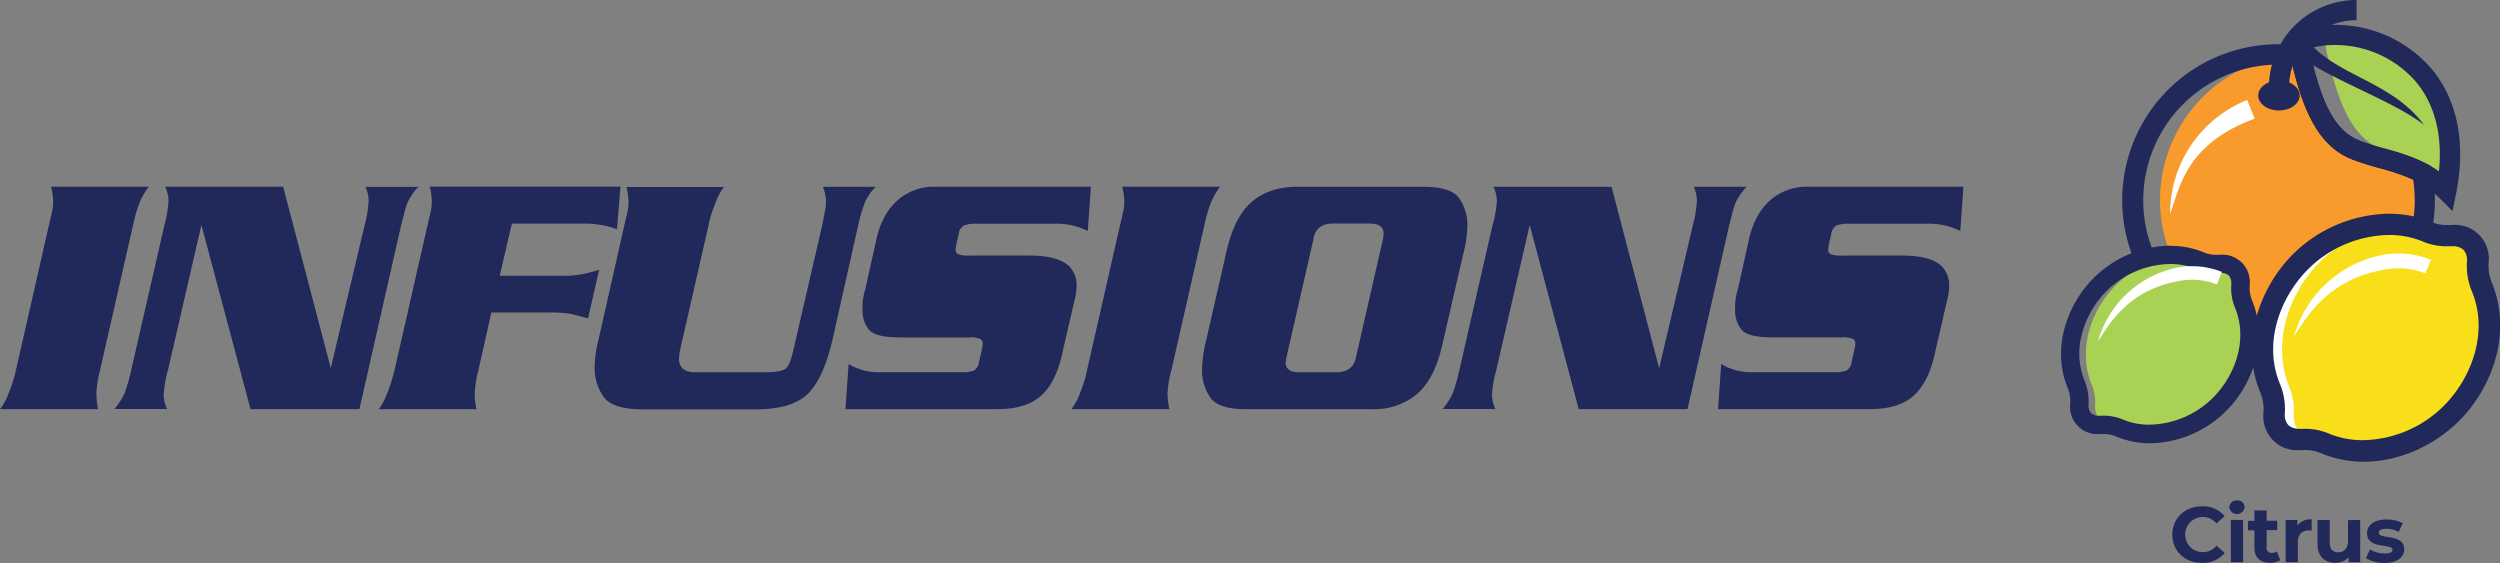
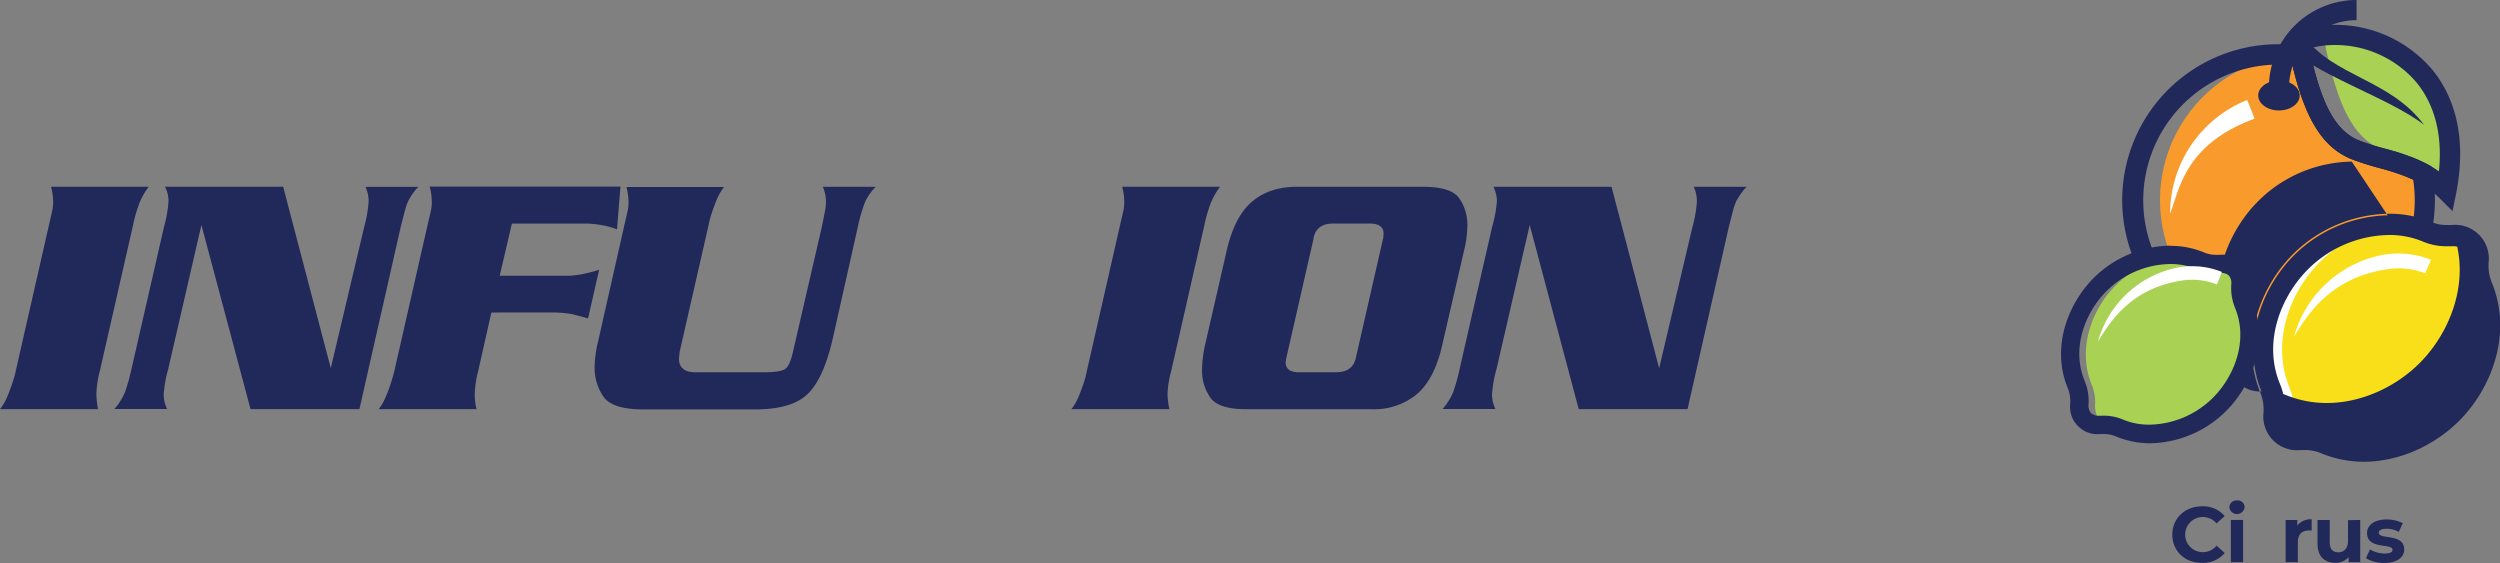
<svg xmlns="http://www.w3.org/2000/svg" viewBox="0 0 677.35 152.56">
  <rect x="0" y="0" width="677.35" height="152.56" fill="#808080" stroke="none" />
  <defs>
    <style>.cls-1,.cls-5{fill:#21285a;}.cls-2{fill:#f99b2c;}.cls-2,.cls-3,.cls-4,.cls-5,.cls-6{fill-rule:evenodd;}.cls-3{fill:#a9d154;}.cls-4{fill:#fff;}.cls-6{fill:#f9df19;}</style>
  </defs>
  <title>infusion-citrus</title>
  <g id="Layer_1" data-name="Layer 1">
    <path class="cls-1" d="M58,142.54H31.43a14.44,14.44,0,0,0,2-3.44c.47-1.16.9-2.29,1.27-3.39a28.3,28.3,0,0,0,1-3.53l9-39.54c.5-2.14.81-3.5.94-4.1a10.82,10.82,0,0,0,.19-2.12,16.22,16.22,0,0,0-.57-4.14H71.73a18.93,18.93,0,0,0-2.45,4.24,37.1,37.1,0,0,0-1.79,6.12l-9,39.54a27.31,27.31,0,0,0-.94,6.12A22.11,22.11,0,0,0,58,142.54Z" transform="translate(-31.43 -31.69)" />
    <path class="cls-1" d="M99.31,142.54,86,92.64l-9,39.07a33.18,33.18,0,0,0-1.22,6.87,8.6,8.6,0,0,0,.23,2,8.81,8.81,0,0,0,.71,1.93H62.41a13.47,13.47,0,0,0,1.48-1.94A15.49,15.49,0,0,0,65.28,138a55.36,55.36,0,0,0,1.77-6.31l8.83-38.59a33.62,33.62,0,0,0,1.21-6.88,9.07,9.07,0,0,0-.23-2,9.35,9.35,0,0,0-.71-1.93h32l12.9,49.16,9.07-38.32a34.74,34.74,0,0,0,1.19-6.88,9.15,9.15,0,0,0-.22-2,9.67,9.67,0,0,0-.63-1.93h14.31a14,14,0,0,0-1.65,2A18.75,18.75,0,0,0,142,86.23a13.93,13.93,0,0,0-.85,2.5c-.32,1.16-.69,2.62-1.13,4.38l-11.21,49.43Z" transform="translate(-31.43 -31.69)" />
    <path class="cls-1" d="M164.56,116.36,161,132.18a27.91,27.91,0,0,0-.94,6.12,17,17,0,0,0,.47,4.24H134.06a14.2,14.2,0,0,0,1.22-1.93c.38-.72.81-1.71,1.32-3a50.07,50.07,0,0,0,1.69-5.46l9-39.54c.5-2.14.81-3.5.94-4.1a10.82,10.82,0,0,0,.19-2.12,16.22,16.22,0,0,0-.57-4.14h51.69l-.94,11.58a20.08,20.08,0,0,0-4.09-1.13,28.2,28.2,0,0,0-3.54-.42c-.87,0-1.6,0-2.16,0H170.12l-3.3,14.12h16.29c.82,0,1.71,0,2.68,0A28.52,28.52,0,0,0,189,106a36.63,36.63,0,0,0,4.76-1.23l-3,13.18-4.24-1.13a31.55,31.55,0,0,0-5.65-.47Z" transform="translate(-31.43 -31.69)" />
    <path class="cls-1" d="M219.92,132.56h18.27q4.89,0,6.12-1c.81-.69,1.51-2.35,2.07-5l7.72-33.42c.32-1.57.58-2.92.8-4a15.27,15.27,0,0,0,.33-2.83,10.83,10.83,0,0,0-.85-4H268.7a14.64,14.64,0,0,0-2.85,4,42.47,42.47,0,0,0-2,6.87l-6.92,30.8q-2.53,10.64-6.87,14.64t-14.13,4H205.8q-8.56,0-10.92-3.53a13.73,13.73,0,0,1-2.35-7.77,32.36,32.36,0,0,1,1-7.34l7.06-31.26c.5-2.14.82-3.5.94-4.1a10.1,10.1,0,0,0,.19-2.12,16.65,16.65,0,0,0-.56-4.14h26.45a14.25,14.25,0,0,0-2,3.44c-.47,1.16-.89,2.29-1.27,3.39a26.28,26.28,0,0,0-.94,3.53l-7.82,34.27-.19,1.88Q215.4,132.56,219.92,132.56Z" transform="translate(-31.43 -31.69)" />
-     <path class="cls-1" d="M327,82.28l-.85,12a18.91,18.91,0,0,0-3.95-1.46,19.34,19.34,0,0,0-4.71-.52H296.28a10.55,10.55,0,0,0-3.57.42,3,3,0,0,0-1.51,2.22l-.75,3.39-.1,1a1.33,1.33,0,0,0,.61,1.23,8.57,8.57,0,0,0,3.35.37h16.1q7.53,0,10.64,2.83a7.38,7.38,0,0,1,2.07,5.46,15.4,15.4,0,0,1-.57,3.86l-3.39,14.69q-1.7,7.62-5.74,11.2t-11.86,3.58H260.5l.85-12.24c1,.56,1.65.91,1.93,1a21.72,21.72,0,0,0,2.07.71,15.3,15.3,0,0,0,4.48.52h21.93a9.35,9.35,0,0,0,3.53-.43,3.18,3.18,0,0,0,1.37-2.21l.94-4.14.1-.94a1.43,1.43,0,0,0-.62-1.27,6.8,6.8,0,0,0-3.15-.43H275.38q-6.87,0-8.57-2.16a8.31,8.31,0,0,1-1.69-5.28c0-1.13,0-2,.09-2.63a20.4,20.4,0,0,1,.66-3l3-13.46q1.51-6.87,5.7-10.59a14.84,14.84,0,0,1,10.22-3.72Z" transform="translate(-31.43 -31.69)" />
    <path class="cls-1" d="M348.26,142.54H321.7a14.49,14.49,0,0,0,2-3.44c.47-1.16.89-2.29,1.27-3.39a26.68,26.68,0,0,0,.94-3.53l9-39.54c.5-2.14.81-3.5.94-4.1a10.1,10.1,0,0,0,.19-2.12,16.22,16.22,0,0,0-.57-4.14H362a19.32,19.32,0,0,0-2.45,4.24,38.1,38.1,0,0,0-1.79,6.12l-9,39.54a27.44,27.44,0,0,0-1,6.12A21.41,21.41,0,0,0,348.26,142.54Z" transform="translate(-31.43 -31.69)" />
    <path class="cls-1" d="M358,124.84,363.7,100q2.07-9.42,6.82-13.56t12.29-4.14H417q7.62,0,9.79,3.11A12.54,12.54,0,0,1,429,92.73,30.56,30.56,0,0,1,428,100l-5.74,24.86q-2.07,9.41-6.87,13.56a18.07,18.07,0,0,1-12.24,4.14H369.06q-7.53,0-9.74-3.2a12.75,12.75,0,0,1-2.21-7.44A34.34,34.34,0,0,1,358,124.84Zm29.38-28.72-7.44,32.58-.19,1.13c0,1.82,1.23,2.73,3.67,2.73h9.89q4.62,0,5.46-3.86l7.44-32.58.09-1.13q0-2.73-3.76-2.73H392.6Q388.17,92.26,387.33,96.12Z" transform="translate(-31.43 -31.69)" />
    <path class="cls-1" d="M459.17,142.54l-13.28-49.9-9,39.07a33.89,33.89,0,0,0-1.22,6.87,8.61,8.61,0,0,0,.24,2,8.78,8.78,0,0,0,.7,1.93H422.26a13.42,13.42,0,0,0,1.49-1.94,16.25,16.25,0,0,0,1.39-2.59,54,54,0,0,0,1.76-6.31l8.83-38.59A33.84,33.84,0,0,0,437,86.23a8.52,8.52,0,0,0-.24-2,8.78,8.78,0,0,0-.7-1.93h32l12.9,49.16L490,93.12a34,34,0,0,0,1.19-6.88,9.78,9.78,0,0,0-.21-2,9.11,9.11,0,0,0-.64-1.93h14.32a13.34,13.34,0,0,0-1.65,2,17.45,17.45,0,0,0-1.18,1.93,15.75,15.75,0,0,0-.85,2.5c-.31,1.16-.69,2.62-1.13,4.38l-11.2,49.43Z" transform="translate(-31.43 -31.69)" />
-     <path class="cls-1" d="M563.4,82.28l-.85,12a18.79,18.79,0,0,0-4-1.46,19.2,19.2,0,0,0-4.7-.52H532.7a10.62,10.62,0,0,0-3.58.42,3,3,0,0,0-1.5,2.22l-.76,3.39-.09,1a1.33,1.33,0,0,0,.61,1.23,8.57,8.57,0,0,0,3.35.37h16.1q7.53,0,10.63,2.83a7.35,7.35,0,0,1,2.08,5.46,15.4,15.4,0,0,1-.57,3.86l-3.39,14.69q-1.7,7.62-5.74,11.2T538,142.54H496.92l.85-12.24c1,.56,1.65.91,1.93,1a21.72,21.72,0,0,0,2.07.71,15.27,15.27,0,0,0,4.47.52h21.94a9.35,9.35,0,0,0,3.53-.43,3.18,3.18,0,0,0,1.37-2.21l.94-4.14.09-.94a1.43,1.43,0,0,0-.61-1.27,6.8,6.8,0,0,0-3.15-.43H511.8q-6.87,0-8.57-2.16a8.31,8.31,0,0,1-1.69-5.28c0-1.13,0-2,.09-2.63a20.4,20.4,0,0,1,.66-3l3-13.46Q506.82,89.72,511,86a14.84,14.84,0,0,1,10.22-3.72Z" transform="translate(-31.43 -31.69)" />
  </g>
  <g id="_icon_citrus" data-name="(icon) citrus">
    <path class="cls-2" d="M652.53,46.59q1.13.1,2.22.27c3.32,14.78,7.51,22.51,14.92,25.45,5.63,2.23,12.05,3,18.05,6.23a40.1,40.1,0,0,1,.69,7.4,39.52,39.52,0,0,1-35.88,39.35,39.52,39.52,0,0,1,0-78.7Z" transform="translate(-31.43 -31.69)" />
    <path class="cls-3" d="M667.65,41.37c14.23,1.67,29.84,13,27.28,37.14-1.23-.66-.68,2.6-1.94,2.12-4.84-1.86-11.59-6.56-16-8.32-8-3.18-12.28-12-15.73-29.24A23.19,23.19,0,0,1,667.65,41.37Z" transform="translate(-31.43 -31.69)" />
    <path class="cls-1" d="M648.89,128.18a42.25,42.25,0,1,1,6.26-84l1.86.27.41,1.83c3.19,14.23,7,21,13.26,23.51a69.35,69.35,0,0,0,6.72,2.13A55.85,55.85,0,0,1,689,76.13l1.16.62L690.4,78a42.81,42.81,0,0,1,.74,7.91A42.29,42.29,0,0,1,648.89,128.18Zm0-79a36.78,36.78,0,1,0,36.79,36.78,38.6,38.6,0,0,0-.42-5.58,58.46,58.46,0,0,0-9.33-3.2,72.44,72.44,0,0,1-7.26-2.31c-7.82-3.1-12.56-10.55-16.14-25.52C651.31,49.21,650.09,49.16,648.89,49.16Z" transform="translate(-31.43 -31.69)" />
    <path class="cls-4" d="M642.3,63.84c-19.12,7-20.37,19.42-22.91,25.74a33.19,33.19,0,0,1,20.9-30.8Z" transform="translate(-31.43 -31.69)" />
    <path class="cls-5" d="M648.89,53.5c3.1,0,5.62,1.82,5.62,4.06s-2.52,4.06-5.62,4.06-5.62-1.82-5.62-4.06S645.79,53.5,648.89,53.5Z" transform="translate(-31.43 -31.69)" />
    <path class="cls-1" d="M695.91,88.9l-3.63-3.64c-4.89-4.89-10.72-6.52-16.37-8.1a72.88,72.88,0,0,1-7.24-2.31c-10-4-14.22-15.38-17.4-31.24l-.43-2.15,2-.89A28,28,0,0,1,664,38.42a34.4,34.4,0,0,1,26.38,12.09c4.8,5.82,9.84,16.32,6.56,33.34ZM657.1,44.83c3.28,15.33,7.16,22.39,13.58,24.94a68.29,68.29,0,0,0,6.71,2.13c4.73,1.32,10,2.79,14.84,6.21,1-9.76-1.08-18-6.11-24.12A28.92,28.92,0,0,0,664,43.89,24,24,0,0,0,657.1,44.83Z" transform="translate(-31.43 -31.69)" />
    <path class="cls-5" d="M655.87,41.69c7.8,10.74,23.12,11.45,32.34,23.84-9.12-7.22-31.32-14.38-36.18-21.07Z" transform="translate(-31.43 -31.69)" />
    <path class="cls-1" d="M651.62,55.45h-5.46a23.79,23.79,0,0,1,23.76-23.76v5.46A18.32,18.32,0,0,0,651.62,55.45Z" transform="translate(-31.43 -31.69)" />
    <path class="cls-4" d="M679.05,92.53s-30,2.32-34.45,30.62c0,3.44,0,10.61.77,12.3a25,25,0,0,1,2,6c.31,2-.62,3.84.62,6.23a6.31,6.31,0,0,0,5,3.24c1.19.06,25.27-25.63,25.27-25.63Z" transform="translate(-31.43 -31.69)" />
    <path class="cls-6" d="M660,150.74a15.07,15.07,0,0,1,6.76,1.07,27.06,27.06,0,0,0,7.85,1.95,35.05,35.05,0,0,0,21.06-10.13c8.46-8.47,13.25-22.06,8.19-34.26a15,15,0,0,1-1.08-6.76c.08-4.58-2.48-7.14-7-7.06a15.1,15.1,0,0,1-6.77-1.07,27,27,0,0,0-7.85-2A35,35,0,0,0,660,102.66c-8.46,8.47-13.25,22.06-8.18,34.26a15.07,15.07,0,0,1,1.07,6.76C652.82,148.26,655.38,150.82,660,150.74Z" transform="translate(-31.43 -31.69)" />
    <path class="cls-4" d="M688.54,105.74a20,20,0,0,0-10.93-1c-15.43,2.48-21.46,13.11-24.66,18.17a31.12,31.12,0,0,1,22.12-21.73,23.72,23.72,0,0,1,15,.91Z" transform="translate(-31.43 -31.69)" />
    <path class="cls-1" d="M671.88,156.34a29.75,29.75,0,0,1-11.45-2.26,11.4,11.4,0,0,0-4.88-.9h-.91a8.7,8.7,0,0,1-9.54-9.54,12.77,12.77,0,0,0-.87-5.74c-5.73-13.8.24-28.52,8.7-37a37.27,37.27,0,0,1,25.72-10.88,29.11,29.11,0,0,1,11.21,2.16,11.42,11.42,0,0,0,4.89.89h.9a8.72,8.72,0,0,1,9.55,9.56,12.7,12.7,0,0,0,.86,5.72c5.73,13.81-.23,28.53-8.69,37C690.49,152.24,681,156.34,671.88,156.34Zm-16.33-8.07a16.13,16.13,0,0,1,6.82,1.3,24.06,24.06,0,0,0,9.26,1.77,32.23,32.23,0,0,0,22.26-9.45c7.31-7.3,12.51-19.9,7.66-31.58a17.08,17.08,0,0,1-1.26-7.74,4.73,4.73,0,0,0-1-3.48A4.57,4.57,0,0,0,695.88,98h-1.12a16.13,16.13,0,0,1-6.84-1.29A24,24,0,0,0,678.66,95a32.26,32.26,0,0,0-22.26,9.44c-7.3,7.3-12.5,19.9-7.65,31.57a17.34,17.34,0,0,1,1.26,7.74,4.66,4.66,0,0,0,1,3.49,4.52,4.52,0,0,0,3.34,1.09Z" transform="translate(-31.43 -31.69)" />
-     <path class="cls-1" d="M678.65,90.5a28.85,28.85,0,0,1,11,2.12,11.82,11.82,0,0,0,5.06.93h.92a8.27,8.27,0,0,1,9.08,9.1,13.14,13.14,0,0,0,.9,5.92c5.66,13.62-.25,28.13-8.6,36.49-6.8,6.79-16.2,10.84-25.17,10.84a29.2,29.2,0,0,1-11.27-2.23,11.85,11.85,0,0,0-5.06-.93h-.92a8.25,8.25,0,0,1-9.08-9.09,13,13,0,0,0-.91-5.92c-5.65-13.62.25-28.13,8.61-36.49a36.62,36.62,0,0,1,25.4-10.74M654.4,148.74l1.15,0a15.62,15.62,0,0,1,6.64,1.26,24.6,24.6,0,0,0,9.44,1.81,32.65,32.65,0,0,0,22.58-9.58c7.41-7.41,12.68-20.2,7.75-32.07a16.78,16.78,0,0,1-1.22-7.57,5.12,5.12,0,0,0-1.18-3.8,5,5,0,0,0-3.68-1.22h-1.13a15.64,15.64,0,0,1-6.65-1.25,24.55,24.55,0,0,0-9.44-1.8,32.66,32.66,0,0,0-22.58,9.57c-7.41,7.41-12.68,20.2-7.75,32.07a16.88,16.88,0,0,1,1.23,7.56,5.13,5.13,0,0,0,1.18,3.81,4.94,4.94,0,0,0,3.66,1.22M678.65,89.6a37.75,37.75,0,0,0-26,11c-8.56,8.57-14.61,23.48-8.8,37.47a12.2,12.2,0,0,1,.84,5.56,9.14,9.14,0,0,0,10,10h.93a10.77,10.77,0,0,1,4.68.86,30.21,30.21,0,0,0,11.64,2.3c9.2,0,18.84-4.15,25.8-11.11,8.57-8.57,14.61-23.48,8.8-37.47a12.35,12.35,0,0,1-.83-5.56,9.14,9.14,0,0,0-10-10h-.93a10.78,10.78,0,0,1-4.69-.85,29.57,29.57,0,0,0-11.4-2.2ZM654.4,147.84a4.11,4.11,0,0,1-3-1,4.26,4.26,0,0,1-.92-3.16,17.72,17.72,0,0,0-1.31-7.95c-4.76-11.46.37-23.86,7.57-31.06a31.8,31.8,0,0,1,21.94-9.31,23.6,23.6,0,0,1,9.1,1.73,16.43,16.43,0,0,0,7,1.32h1.14a4.14,4.14,0,0,1,3,1,4.35,4.35,0,0,1,.92,3.16,17.59,17.59,0,0,0,1.3,8c4.76,11.46-.37,23.86-7.57,31.06a31.76,31.76,0,0,1-21.94,9.32,23.68,23.68,0,0,1-9.1-1.74,16.41,16.41,0,0,0-7-1.33l-1.15,0Z" transform="translate(-31.43 -31.69)" />
+     <path class="cls-1" d="M678.65,90.5a28.85,28.85,0,0,1,11,2.12,11.82,11.82,0,0,0,5.06.93h.92c5.66,13.62-.25,28.13-8.6,36.49-6.8,6.79-16.2,10.84-25.17,10.84a29.2,29.2,0,0,1-11.27-2.23,11.85,11.85,0,0,0-5.06-.93h-.92a8.25,8.25,0,0,1-9.08-9.09,13,13,0,0,0-.91-5.92c-5.65-13.62.25-28.13,8.61-36.49a36.62,36.62,0,0,1,25.4-10.74M654.4,148.74l1.15,0a15.62,15.62,0,0,1,6.64,1.26,24.6,24.6,0,0,0,9.44,1.81,32.65,32.65,0,0,0,22.58-9.58c7.41-7.41,12.68-20.2,7.75-32.07a16.78,16.78,0,0,1-1.22-7.57,5.12,5.12,0,0,0-1.18-3.8,5,5,0,0,0-3.68-1.22h-1.13a15.64,15.64,0,0,1-6.65-1.25,24.55,24.55,0,0,0-9.44-1.8,32.66,32.66,0,0,0-22.58,9.57c-7.41,7.41-12.68,20.2-7.75,32.07a16.88,16.88,0,0,1,1.23,7.56,5.13,5.13,0,0,0,1.18,3.81,4.94,4.94,0,0,0,3.66,1.22M678.65,89.6a37.75,37.75,0,0,0-26,11c-8.56,8.57-14.61,23.48-8.8,37.47a12.2,12.2,0,0,1,.84,5.56,9.14,9.14,0,0,0,10,10h.93a10.77,10.77,0,0,1,4.68.86,30.21,30.21,0,0,0,11.64,2.3c9.2,0,18.84-4.15,25.8-11.11,8.57-8.57,14.61-23.48,8.8-37.47a12.35,12.35,0,0,1-.83-5.56,9.14,9.14,0,0,0-10-10h-.93a10.78,10.78,0,0,1-4.69-.85,29.57,29.57,0,0,0-11.4-2.2ZM654.4,147.84a4.11,4.11,0,0,1-3-1,4.26,4.26,0,0,1-.92-3.16,17.72,17.72,0,0,0-1.31-7.95c-4.76-11.46.37-23.86,7.57-31.06a31.8,31.8,0,0,1,21.94-9.31,23.6,23.6,0,0,1,9.1,1.73,16.43,16.43,0,0,0,7,1.32h1.14a4.14,4.14,0,0,1,3,1,4.35,4.35,0,0,1,.92,3.16,17.59,17.59,0,0,0,1.3,8c4.76,11.46-.37,23.86-7.57,31.06a31.76,31.76,0,0,1-21.94,9.32,23.68,23.68,0,0,1-9.1-1.74,16.41,16.41,0,0,0-7-1.33l-1.15,0Z" transform="translate(-31.43 -31.69)" />
    <path class="cls-3" d="M604.64,147a11.7,11.7,0,0,1,5.36.85,21.6,21.6,0,0,0,6.2,1.54,27.74,27.74,0,0,0,16.66-8c6.7-6.7,10.49-17.45,6.48-27.1a11.79,11.79,0,0,1-.85-5.35c.06-3.62-2-5.64-5.58-5.58a12,12,0,0,1-5.36-.85,21,21,0,0,0-6.2-1.54,27.67,27.67,0,0,0-16.66,8c-6.7,6.7-10.49,17.45-6.48,27.1a11.93,11.93,0,0,1,.85,5.35C599,145,601,147,604.64,147Z" transform="translate(-31.43 -31.69)" />
    <path class="cls-1" d="M614.08,151.37a23.7,23.7,0,0,1-9.1-1.79,8.94,8.94,0,0,0-3.82-.71h-.72a7,7,0,0,1-7.65-7.65,9.88,9.88,0,0,0-.67-4.49c-4.56-11,.18-22.65,6.9-29.37a29.57,29.57,0,0,1,20.41-8.63,23.15,23.15,0,0,1,8.91,1.72,9.06,9.06,0,0,0,3.83.7h.71a7,7,0,0,1,7.64,7.65,10,10,0,0,0,.68,4.49c4.55,11-.18,22.65-6.9,29.37A29.39,29.39,0,0,1,614.08,151.37Zm-12.92-6.57a12.82,12.82,0,0,1,5.43,1,18.75,18.75,0,0,0,7.29,1.4,25.44,25.44,0,0,0,17.54-7.45c5.76-5.76,9.86-15.68,6-24.88a13.72,13.72,0,0,1-1-6.16,3.66,3.66,0,0,0-.8-2.69,3.52,3.52,0,0,0-2.59-.83h-.89a12.78,12.78,0,0,1-5.44-1,18.93,18.93,0,0,0-7.29-1.39,25.43,25.43,0,0,0-17.54,7.44c-5.76,5.76-9.86,15.69-6,24.88a13.87,13.87,0,0,1,1,6.16,3.64,3.64,0,0,0,.8,2.69,3.51,3.51,0,0,0,2.58.83Z" transform="translate(-31.43 -31.69)" />
    <path class="cls-1" d="M619.43,99.19a22.69,22.69,0,0,1,8.73,1.68,9.38,9.38,0,0,0,4,.74h.72a6.53,6.53,0,0,1,7.18,7.2,10.43,10.43,0,0,0,.72,4.68c4.48,10.77-.2,22.25-6.81,28.86a28.94,28.94,0,0,1-19.91,8.58,23.06,23.06,0,0,1-8.91-1.76,9.36,9.36,0,0,0-4-.74h-.73a6.54,6.54,0,0,1-7.19-7.19,10.26,10.26,0,0,0-.71-4.68c-4.48-10.78.2-22.26,6.8-28.87a29,29,0,0,1,20.1-8.5m-19.18,46.07h.91a12.34,12.34,0,0,1,5.25,1,19.55,19.55,0,0,0,7.47,1.43,25.84,25.84,0,0,0,17.86-7.58c5.86-5.86,10-16,6.13-25.37a13.38,13.38,0,0,1-1-6,4.06,4.06,0,0,0-.93-3,3.94,3.94,0,0,0-2.91-1h-.89a12.48,12.48,0,0,1-5.26-1,19.4,19.4,0,0,0-7.47-1.43,25.84,25.84,0,0,0-17.86,7.58c-5.86,5.86-10,16-6.14,25.36a13.44,13.44,0,0,1,1,6,4,4,0,0,0,.93,3,3.9,3.9,0,0,0,2.9,1m19.18-47a30,30,0,0,0-20.73,8.77c-6.82,6.82-11.63,18.69-7,29.84a9.39,9.39,0,0,1,.64,4.32,7.42,7.42,0,0,0,8.09,8.11h.73a8.47,8.47,0,0,1,3.63.66,23.93,23.93,0,0,0,9.28,1.84A29.86,29.86,0,0,0,634.62,143c6.82-6.83,11.63-18.7,7-29.85a9.53,9.53,0,0,1-.65-4.32,7.42,7.42,0,0,0-8.08-8.11h-.73a8.3,8.3,0,0,1-3.63-.66,23.61,23.61,0,0,0-9.1-1.76Zm-19.19,46.07a3.08,3.08,0,0,1-2.25-.69,3.21,3.21,0,0,1-.67-2.36,14.35,14.35,0,0,0-1.05-6.37c-3.74-9,.29-18.72,5.94-24.37a25,25,0,0,1,17.23-7.31,18.47,18.47,0,0,1,7.12,1.36,13.32,13.32,0,0,0,5.61,1.06h.9a3.1,3.1,0,0,1,2.26.7,3.19,3.19,0,0,1,.67,2.36,14.23,14.23,0,0,0,1,6.37c3.73,9-.29,18.71-5.95,24.36a25,25,0,0,1-17.22,7.32,18.56,18.56,0,0,1-7.13-1.36,13.13,13.13,0,0,0-5.59-1.07Z" transform="translate(-31.43 -31.69)" />
    <path class="cls-4" d="M632.09,108.77a18.13,18.13,0,0,0-9.9-1c-14,2.25-19.45,11.88-22.35,16.46a28.2,28.2,0,0,1,20-19.69,21.52,21.52,0,0,1,13.59.83Z" transform="translate(-31.43 -31.69)" />
    <path class="cls-1" d="M620,176.56c0-4.48,3.44-7.69,8.07-7.69a7.68,7.68,0,0,1,6.12,2.64l-2.21,2a4.81,4.81,0,0,0-3.74-1.74,4.76,4.76,0,0,0,0,9.52,4.74,4.74,0,0,0,3.74-1.77l2.21,2a7.65,7.65,0,0,1-6.14,2.66C623.44,184.25,620,181,620,176.56Z" transform="translate(-31.43 -31.69)" />
    <path class="cls-1" d="M635.46,169.13a1.9,1.9,0,0,1,2.06-1.85,1.86,1.86,0,0,1,2.06,1.78,2.07,2.07,0,0,1-4.12.07Zm.4,3.44h3.31V184h-3.31Z" transform="translate(-31.43 -31.69)" />
-     <path class="cls-1" d="M649.21,183.44a4.68,4.68,0,0,1-2.69.72c-2.7,0-4.27-1.38-4.27-4.1v-4.69h-1.76v-2.55h1.76V170h3.31v2.78h2.85v2.55h-2.85V180a1.33,1.33,0,0,0,1.42,1.51,2.21,2.21,0,0,0,1.34-.43Z" transform="translate(-31.43 -31.69)" />
    <path class="cls-1" d="M657.75,172.4v3.06a6.57,6.57,0,0,0-.74-.05c-1.83,0-3,1-3,3.19V184h-3.31V172.57h3.16v1.5A4.63,4.63,0,0,1,657.75,172.4Z" transform="translate(-31.43 -31.69)" />
    <path class="cls-1" d="M670.91,172.57V184h-3.14v-1.36a4.63,4.63,0,0,1-3.55,1.53c-2.87,0-4.88-1.61-4.88-5.14v-6.45h3.31v6c0,1.92.85,2.76,2.31,2.76s2.64-1,2.64-3.07v-5.65Z" transform="translate(-31.43 -31.69)" />
    <path class="cls-1" d="M672.45,182.93l1.11-2.38a7.81,7.81,0,0,0,4,1.11c1.53,0,2.1-.41,2.1-1,0-1.87-6.9,0-6.9-4.53,0-2.16,1.95-3.69,5.29-3.69a9.45,9.45,0,0,1,4.39,1l-1.1,2.36a6.51,6.51,0,0,0-3.29-.85c-1.49,0-2.12.47-2.12,1.06,0,2,6.9.07,6.9,4.57,0,2.12-2,3.63-5.4,3.63A9.86,9.86,0,0,1,672.45,182.93Z" transform="translate(-31.43 -31.69)" />
  </g>
</svg>